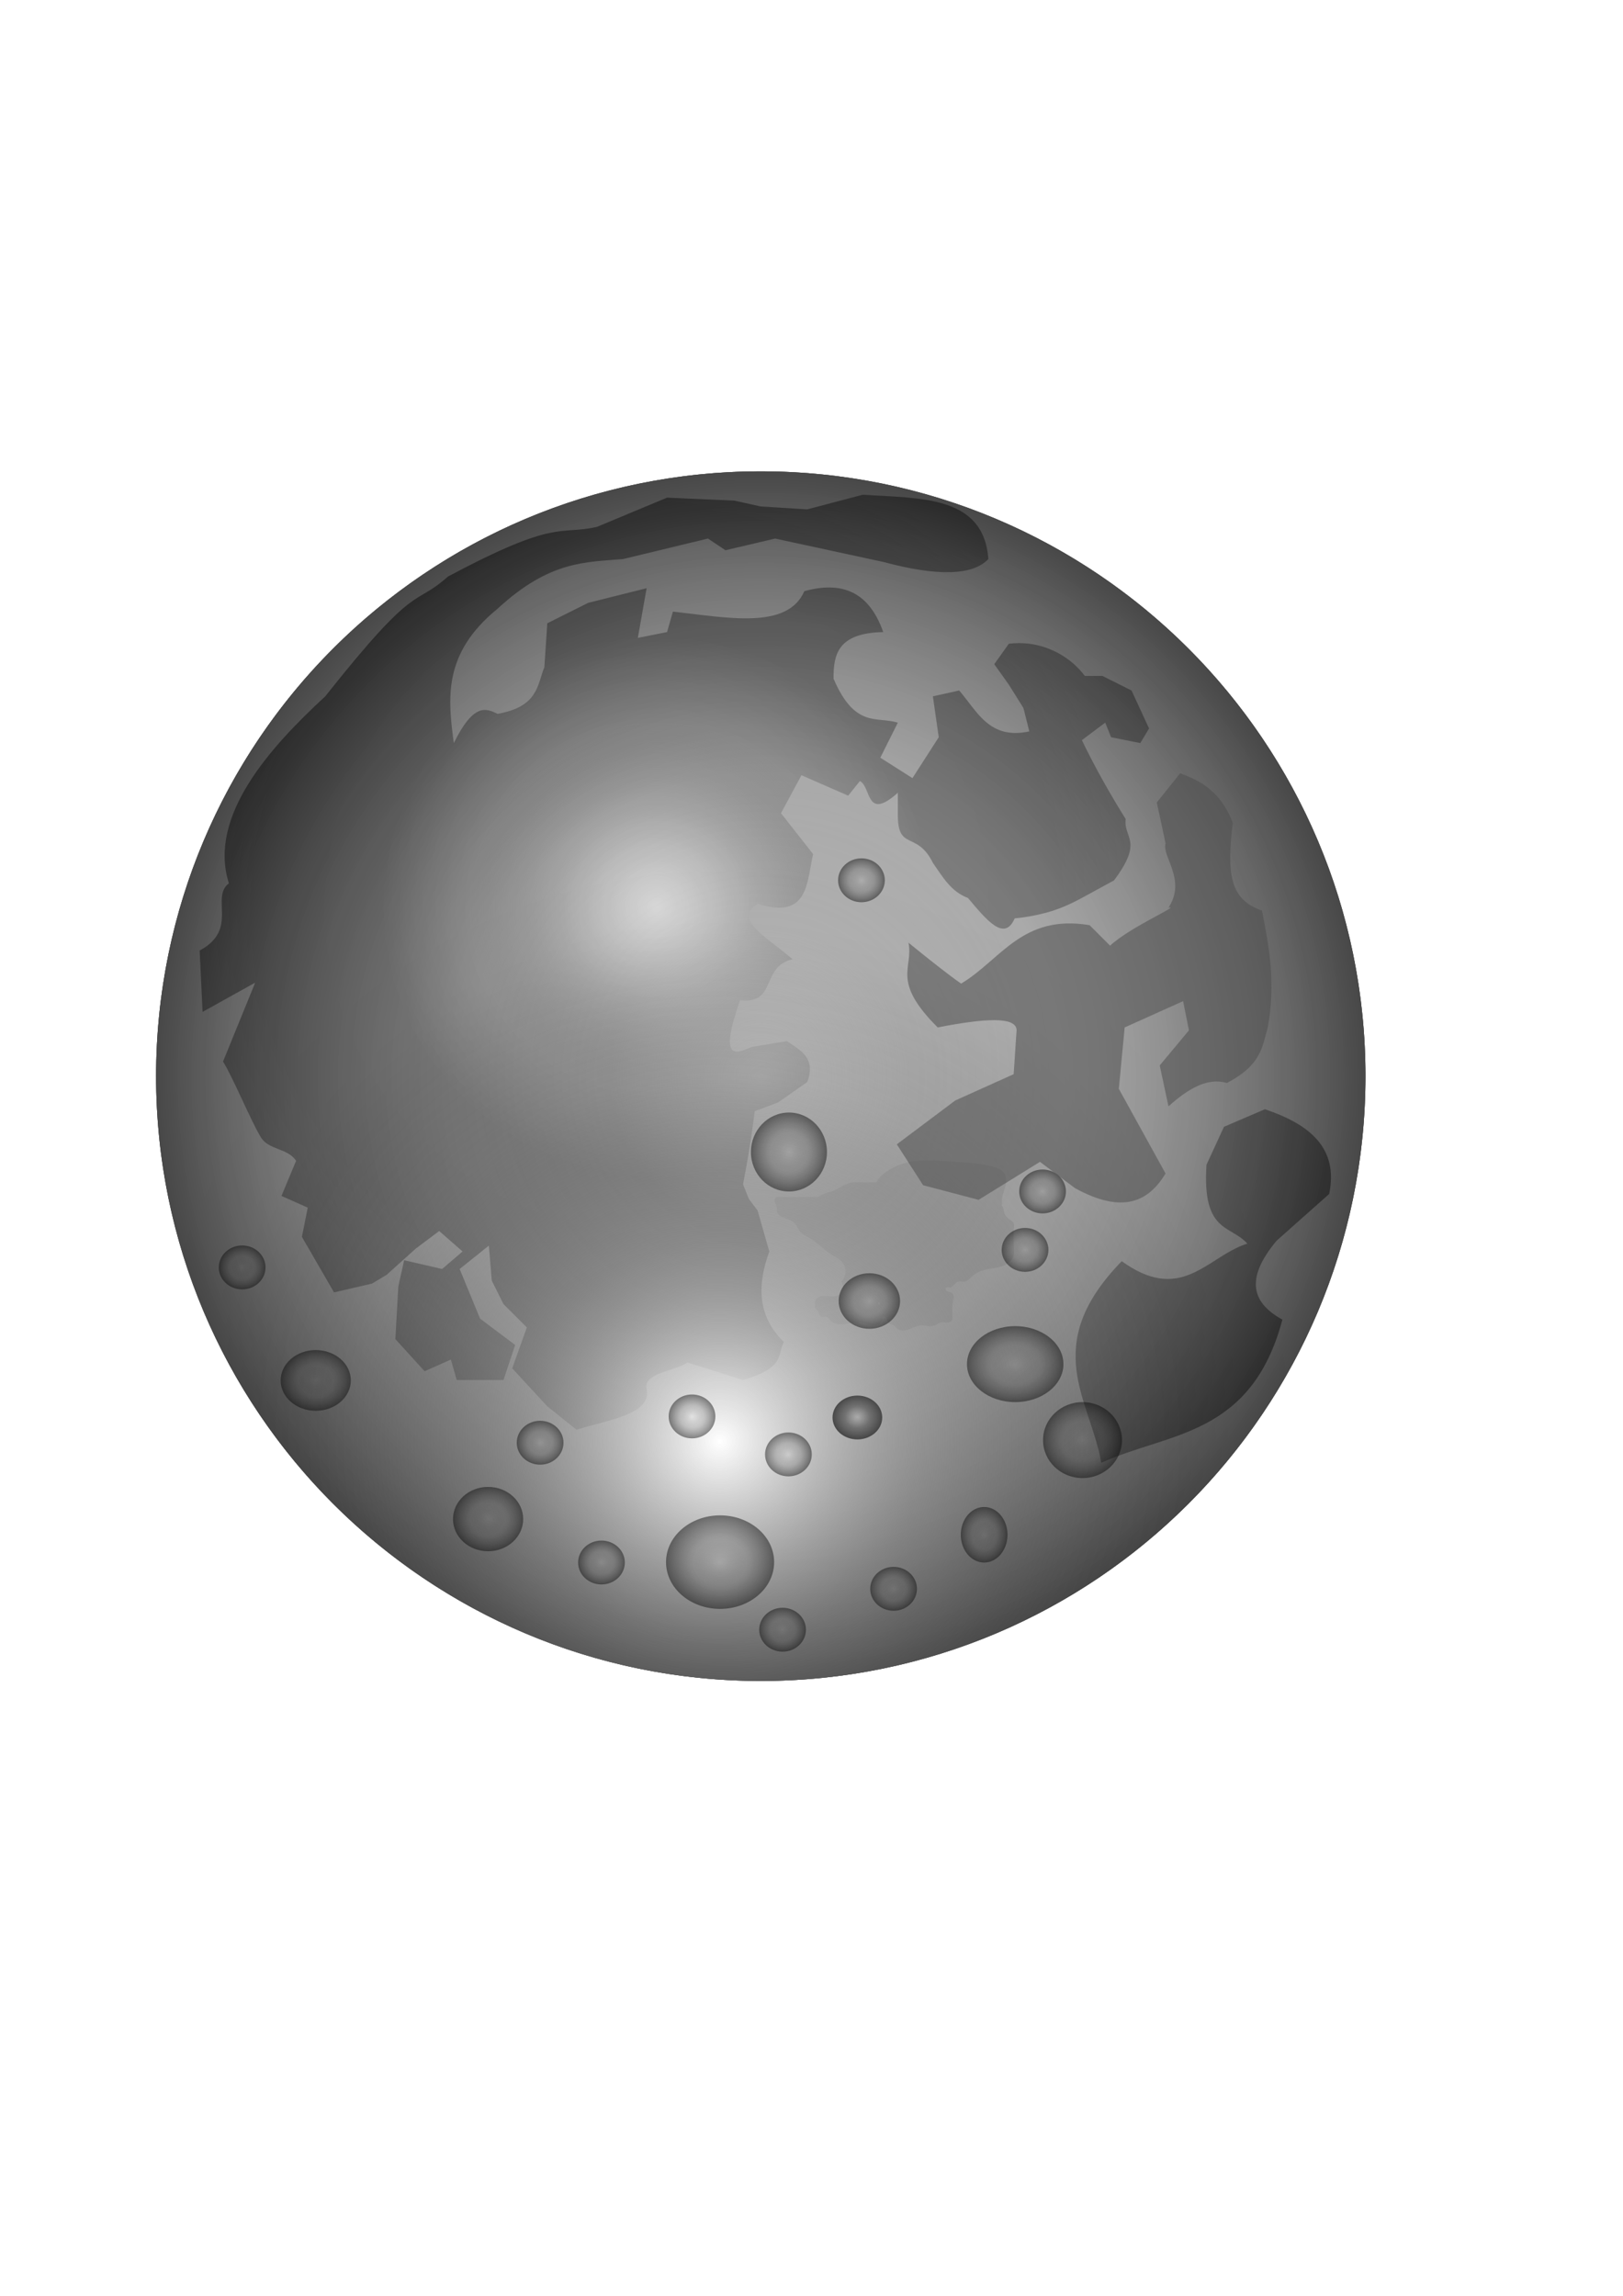
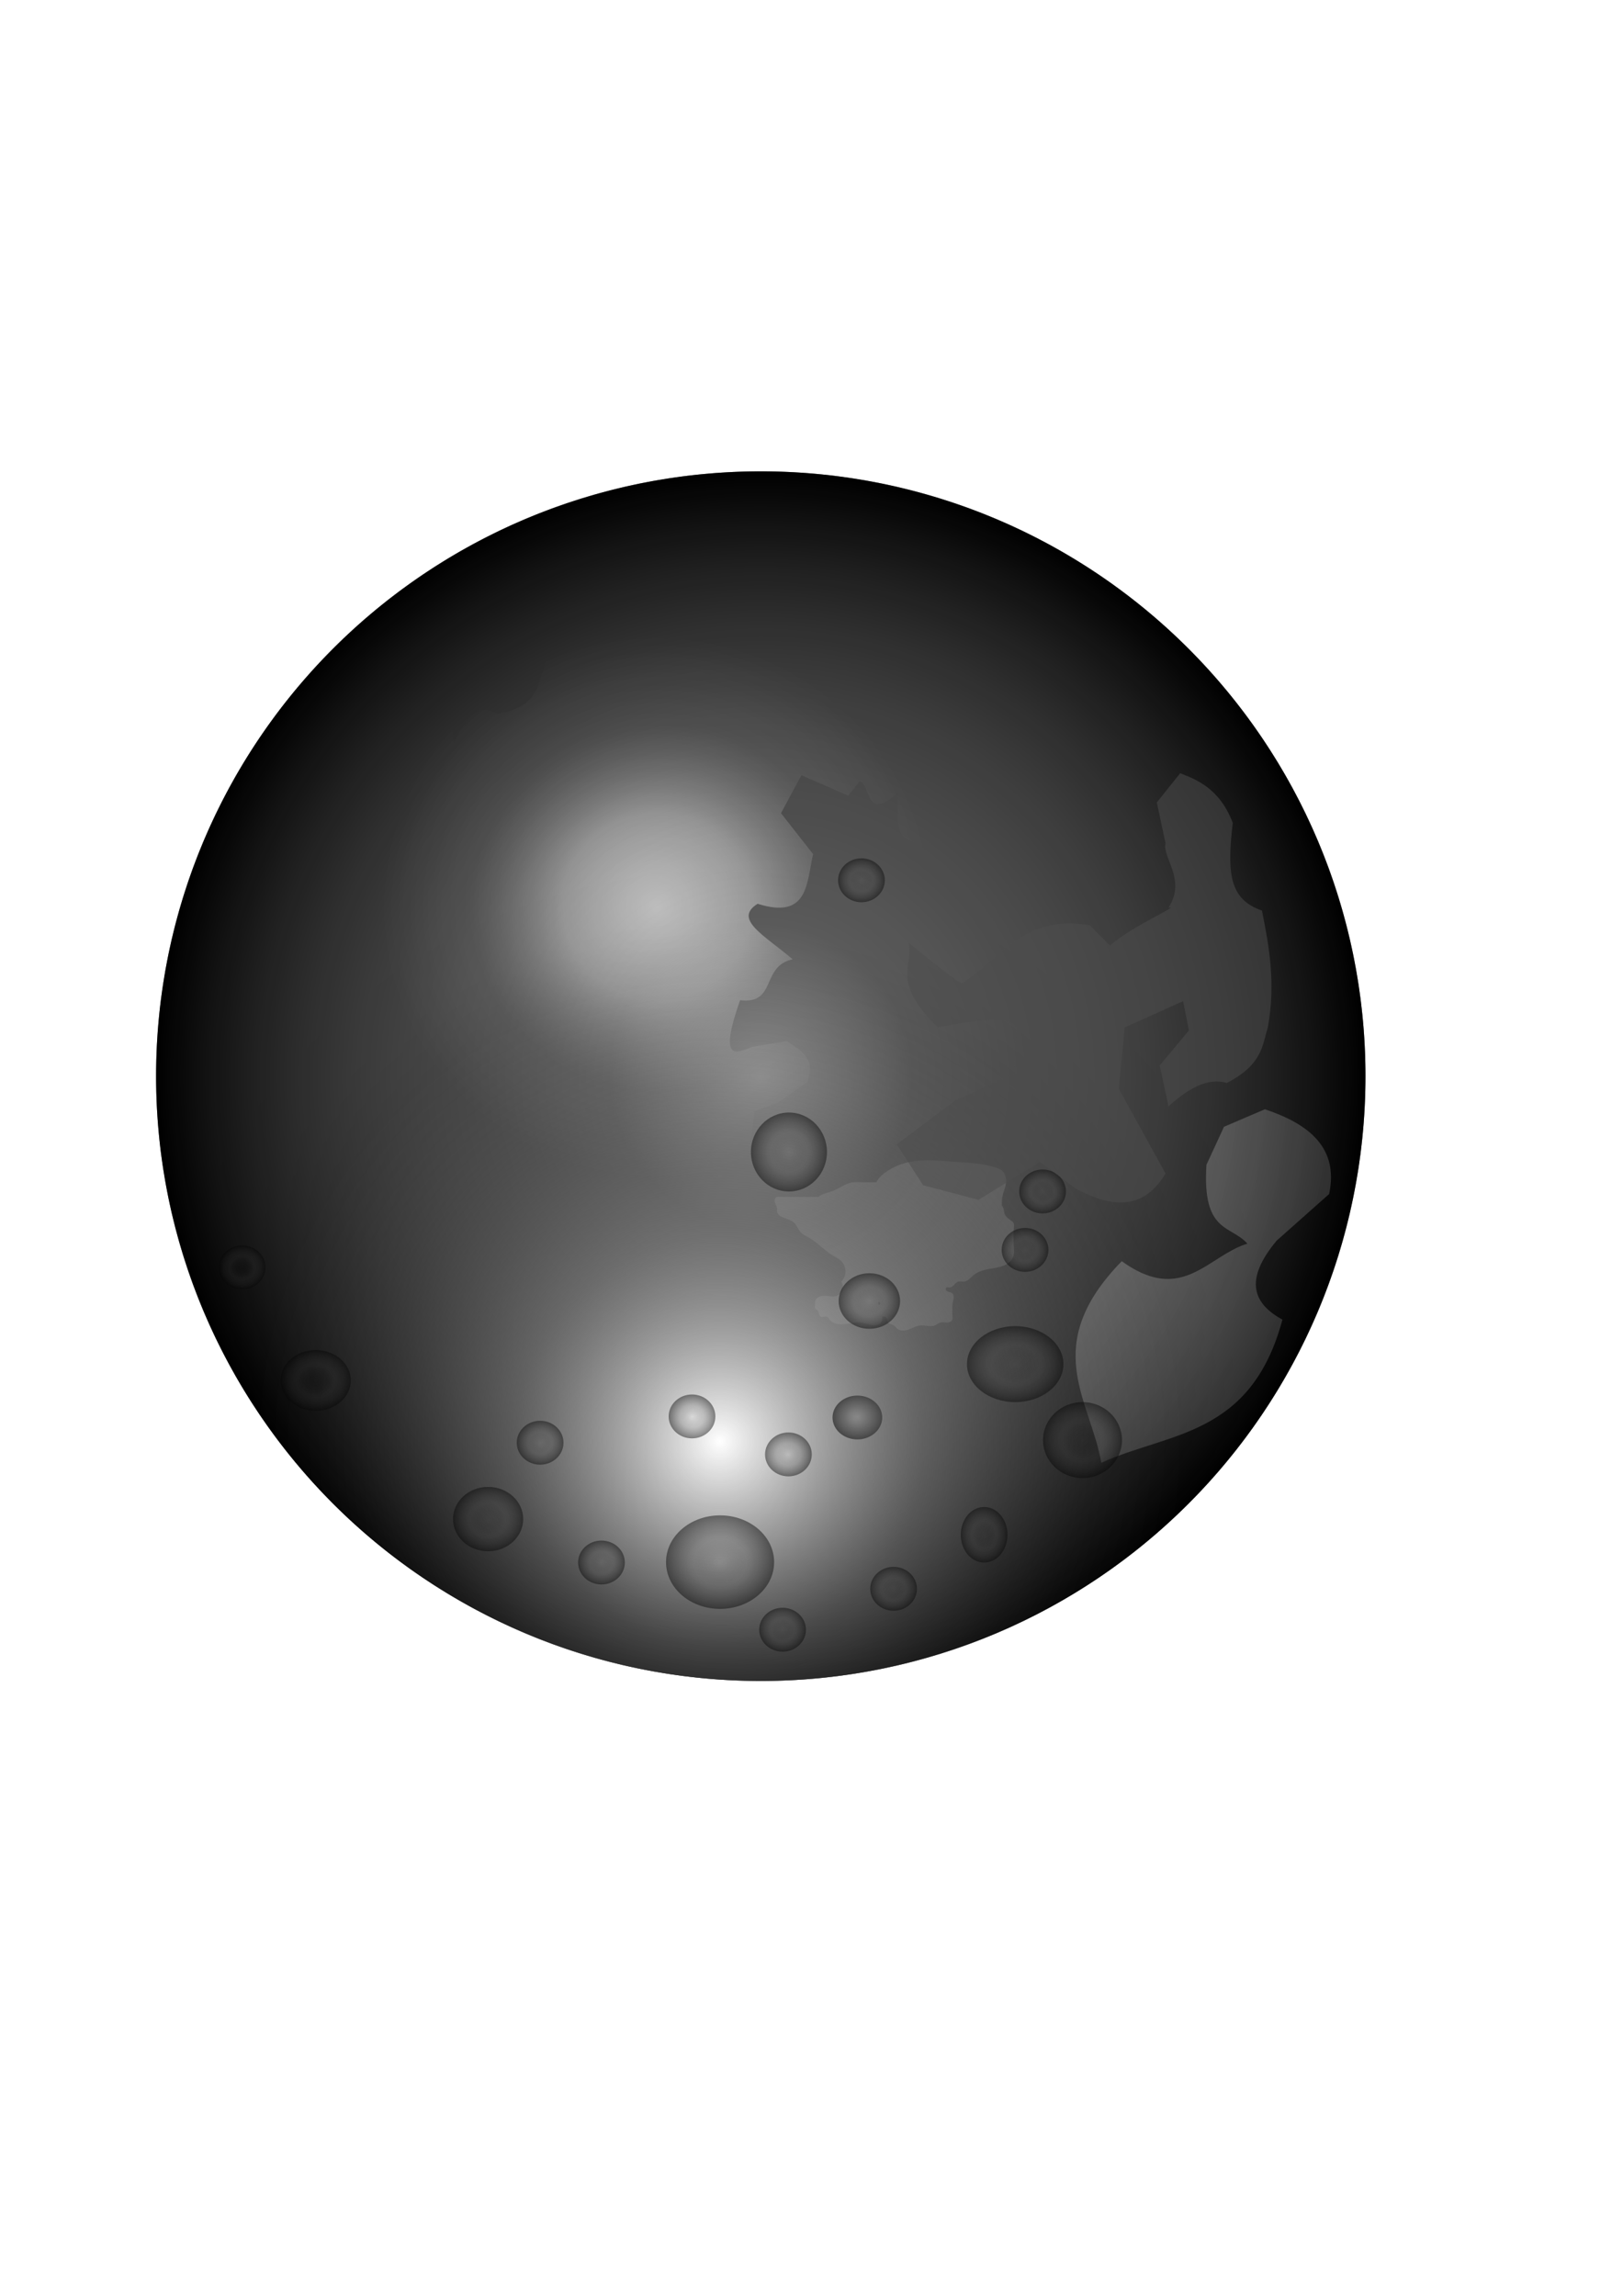
<svg xmlns="http://www.w3.org/2000/svg" xmlns:ns1="http://www.inkscape.org/namespaces/inkscape" xmlns:ns2="http://sodipodi.sourceforge.net/DTD/sodipodi-0.dtd" xmlns:xlink="http://www.w3.org/1999/xlink" width="210mm" height="297mm" id="svg2" version="1.1" ns1:version="0.48.1 " ns2:docname="Moon.svg">
  <defs id="defs4">
    <ns1:path-effect effect="spiro" id="path-effect5824" is_visible="true" />
    <linearGradient id="linearGradient5358">
      <stop style="stop-color:#707070;stop-opacity:0;" offset="0" id="stop5360" />
      <stop id="stop5366" offset="0.5" style="stop-color:#656565;stop-opacity:0.832;" />
      <stop style="stop-color:#474747;stop-opacity:1;" offset="1" id="stop5362" />
    </linearGradient>
    <linearGradient id="linearGradient5346">
      <stop style="stop-color:#050505;stop-opacity:0;" offset="0" id="stop5348" />
      <stop id="stop5354" offset="0.5" style="stop-color:#3c3c3c;stop-opacity:0.204;" />
      <stop style="stop-color:#050505;stop-opacity:0.467;" offset="1" id="stop5350" />
    </linearGradient>
    <linearGradient id="linearGradient5308">
      <stop style="stop-color:#e7e7e7;stop-opacity:0.679;" offset="0" id="stop5310" />
      <stop id="stop5318" offset="0.25" style="stop-color:#eeeeee;stop-opacity:0.409;" />
      <stop id="stop5316" offset="0.5" style="stop-color:#f0f0f0;stop-opacity:0.328;" />
      <stop style="stop-color:#787878;stop-opacity:0.416;" offset="0.75" id="stop5320" />
      <stop style="stop-color:#000000;stop-opacity:0.5;" offset="1" id="stop5312" />
    </linearGradient>
    <linearGradient id="linearGradient5292">
      <stop id="stop5294" offset="0" style="stop-color:#ffffff;stop-opacity:1;" />
      <stop style="stop-color:#848484;stop-opacity:0.474;" offset="0.338" id="stop5296" />
      <stop id="stop5298" offset="0.606" style="stop-color:#323232;stop-opacity:0.197;" />
      <stop style="stop-color:#000000;stop-opacity:0.102;" offset="0.776" id="stop5300" />
      <stop id="stop5302" offset="0.848" style="stop-color:#000000;stop-opacity:0.073;" />
      <stop id="stop5304" offset="1" style="stop-color:#000000;stop-opacity:0.066;" />
    </linearGradient>
    <linearGradient id="linearGradient5262">
      <stop style="stop-color:#ffffff;stop-opacity:0.708;" offset="0" id="stop5264" />
      <stop id="stop5270" offset="0.198" style="stop-color:#939393;stop-opacity:0.788;" />
      <stop style="stop-color:#323232;stop-opacity:0.409;" offset="0.393" id="stop5272" />
      <stop id="stop5280" offset="0.578" style="stop-color:#000000;stop-opacity:0.489;" />
      <stop style="stop-color:#000000;stop-opacity:0.496;" offset="0.848" id="stop5282" />
      <stop style="stop-color:#000000;stop-opacity:0.431;" offset="1" id="stop5266" />
    </linearGradient>
    <ns1:path-effect effect="spiro" id="path-effect3825" is_visible="true" />
    <ns1:path-effect effect="spiro" id="path-effect3820" is_visible="true" />
    <ns1:path-effect effect="spiro" id="path-effect3814" is_visible="true" />
    <ns1:path-effect effect="spiro" id="path-effect3785" is_visible="true" />
    <ns1:path-effect effect="spiro" id="path-effect3768" is_visible="true" />
    <ns1:path-effect effect="spiro" id="path-effect3764" is_visible="true" />
    <ns1:path-effect effect="spiro" id="path-effect2991" is_visible="true" />
    <radialGradient ns1:collect="always" xlink:href="#linearGradient5262" id="radialGradient5278" cx="319.786" cy="442.9" fx="319.786" fy="442.9" r="232.143" gradientTransform="matrix(1,0,0,0.985,1.429,7.238)" gradientUnits="userSpaceOnUse" />
    <radialGradient ns1:collect="always" xlink:href="#linearGradient5292" id="radialGradient5290" cx="435.714" cy="775.219" fx="435.714" fy="775.219" r="295.714" gradientUnits="userSpaceOnUse" />
    <radialGradient ns1:collect="always" xlink:href="#linearGradient5308" id="radialGradient5314" cx="372.047" cy="526.181" fx="372.047" fy="526.181" r="295.714" gradientTransform="translate(-8.7890625e-6,-1.8691406e-5)" gradientUnits="userSpaceOnUse" />
    <radialGradient ns1:collect="always" xlink:href="#linearGradient5346" id="radialGradient5352" cx="352.143" cy="763.791" fx="352.143" fy="763.791" r="26.429" gradientTransform="matrix(1,0,0,0.865,0,103.215)" gradientUnits="userSpaceOnUse" />
    <radialGradient ns1:collect="always" xlink:href="#linearGradient5358" id="radialGradient5364" cx="419.286" cy="693.076" fx="419.286" fy="693.076" r="12.143" gradientTransform="matrix(1,0,0,0.882,0,81.538)" gradientUnits="userSpaceOnUse" />
    <radialGradient ns1:collect="always" xlink:href="#linearGradient5346" id="radialGradient5370" gradientUnits="userSpaceOnUse" gradientTransform="matrix(1,0,0,0.865,0,103.215)" cx="352.143" cy="763.791" fx="352.143" fy="763.791" r="26.429" />
    <radialGradient ns1:collect="always" xlink:href="#linearGradient5346" id="radialGradient5374" gradientUnits="userSpaceOnUse" gradientTransform="matrix(1,0,0,0.865,0,103.215)" cx="352.143" cy="763.791" fx="352.143" fy="763.791" r="26.429" />
    <radialGradient ns1:collect="always" xlink:href="#linearGradient5346" id="radialGradient5378" gradientUnits="userSpaceOnUse" gradientTransform="matrix(1,0,0,0.865,0,103.215)" cx="352.143" cy="763.791" fx="352.143" fy="763.791" r="26.429" />
    <radialGradient ns1:collect="always" xlink:href="#linearGradient5346" id="radialGradient5382" gradientUnits="userSpaceOnUse" gradientTransform="matrix(1,0,0,0.865,0,103.215)" cx="352.143" cy="763.791" fx="352.143" fy="763.791" r="26.429" />
    <radialGradient ns1:collect="always" xlink:href="#linearGradient5346" id="radialGradient5386" gradientUnits="userSpaceOnUse" gradientTransform="matrix(1,0,0,0.865,0,103.215)" cx="352.143" cy="763.791" fx="352.143" fy="763.791" r="26.429" />
    <radialGradient ns1:collect="always" xlink:href="#linearGradient5346" id="radialGradient5390" gradientUnits="userSpaceOnUse" gradientTransform="matrix(1,0,0,0.865,0,103.215)" cx="352.143" cy="763.791" fx="352.143" fy="763.791" r="26.429" />
    <radialGradient ns1:collect="always" xlink:href="#linearGradient5346-6" id="radialGradient5386-4" gradientUnits="userSpaceOnUse" gradientTransform="matrix(1,0,0,0.865,0,103.215)" cx="352.143" cy="763.791" fx="352.143" fy="763.791" r="26.429" />
    <linearGradient id="linearGradient5346-6">
      <stop style="stop-color:#050505;stop-opacity:0;" offset="0" id="stop5348-6" />
      <stop id="stop5354-4" offset="0.5" style="stop-color:#3c3c3c;stop-opacity:0.204;" />
      <stop style="stop-color:#050505;stop-opacity:0.467;" offset="1" id="stop5350-1" />
    </linearGradient>
    <radialGradient r="26.429" fy="763.791" fx="352.143" cy="763.791" cx="352.143" gradientTransform="matrix(1,0,0,0.865,0,103.215)" gradientUnits="userSpaceOnUse" id="radialGradient5426" xlink:href="#linearGradient5346-6" ns1:collect="always" />
    <radialGradient ns1:collect="always" xlink:href="#linearGradient5346-61" id="radialGradient5386-0" gradientUnits="userSpaceOnUse" gradientTransform="matrix(1,0,0,0.865,0,103.215)" cx="352.143" cy="763.791" fx="352.143" fy="763.791" r="26.429" />
    <linearGradient id="linearGradient5346-61">
      <stop style="stop-color:#050505;stop-opacity:0;" offset="0" id="stop5348-1" />
      <stop id="stop5354-7" offset="0.5" style="stop-color:#3c3c3c;stop-opacity:0.204;" />
      <stop style="stop-color:#050505;stop-opacity:0.467;" offset="1" id="stop5350-5" />
    </linearGradient>
    <radialGradient r="26.429" fy="763.791" fx="352.143" cy="763.791" cx="352.143" gradientTransform="matrix(1,0,0,0.865,0,103.215)" gradientUnits="userSpaceOnUse" id="radialGradient5426-6" xlink:href="#linearGradient5346-61" ns1:collect="always" />
    <radialGradient ns1:collect="always" xlink:href="#linearGradient5346-2" id="radialGradient5386-04" gradientUnits="userSpaceOnUse" gradientTransform="matrix(1,0,0,0.865,0,103.215)" cx="352.143" cy="763.791" fx="352.143" fy="763.791" r="26.429" />
    <linearGradient id="linearGradient5346-2">
      <stop style="stop-color:#050505;stop-opacity:0;" offset="0" id="stop5348-8" />
      <stop id="stop5354-3" offset="0.5" style="stop-color:#3c3c3c;stop-opacity:0.204;" />
      <stop style="stop-color:#050505;stop-opacity:0.467;" offset="1" id="stop5350-6" />
    </linearGradient>
    <radialGradient r="26.429" fy="763.791" fx="352.143" cy="763.791" cx="352.143" gradientTransform="matrix(1,0,0,0.865,0,103.215)" gradientUnits="userSpaceOnUse" id="radialGradient5426-2" xlink:href="#linearGradient5346-2" ns1:collect="always" />
    <radialGradient ns1:collect="always" xlink:href="#linearGradient5346-3" id="radialGradient5386-8" gradientUnits="userSpaceOnUse" gradientTransform="matrix(1,0,0,0.865,0,103.215)" cx="352.143" cy="763.791" fx="352.143" fy="763.791" r="26.429" />
    <linearGradient id="linearGradient5346-3">
      <stop style="stop-color:#050505;stop-opacity:0;" offset="0" id="stop5348-0" />
      <stop id="stop5354-1" offset="0.5" style="stop-color:#3c3c3c;stop-opacity:0.204;" />
      <stop style="stop-color:#050505;stop-opacity:0.467;" offset="1" id="stop5350-0" />
    </linearGradient>
    <radialGradient r="26.429" fy="763.791" fx="352.143" cy="763.791" cx="352.143" gradientTransform="matrix(1,0,0,0.865,0,103.215)" gradientUnits="userSpaceOnUse" id="radialGradient5426-3" xlink:href="#linearGradient5346-3" ns1:collect="always" />
    <radialGradient ns1:collect="always" xlink:href="#linearGradient5346-60" id="radialGradient5386-5" gradientUnits="userSpaceOnUse" gradientTransform="matrix(1,0,0,0.865,0,103.215)" cx="352.143" cy="763.791" fx="352.143" fy="763.791" r="26.429" />
    <linearGradient id="linearGradient5346-60">
      <stop style="stop-color:#050505;stop-opacity:0;" offset="0" id="stop5348-7" />
      <stop id="stop5354-18" offset="0.5" style="stop-color:#3c3c3c;stop-opacity:0.204;" />
      <stop style="stop-color:#050505;stop-opacity:0.467;" offset="1" id="stop5350-7" />
    </linearGradient>
    <radialGradient r="26.429" fy="763.791" fx="352.143" cy="763.791" cx="352.143" gradientTransform="matrix(1,0,0,0.865,0,103.215)" gradientUnits="userSpaceOnUse" id="radialGradient5426-0" xlink:href="#linearGradient5346-60" ns1:collect="always" />
    <radialGradient ns1:collect="always" xlink:href="#linearGradient5346-38" id="radialGradient5386-6" gradientUnits="userSpaceOnUse" gradientTransform="matrix(1,0,0,0.865,0,103.215)" cx="352.143" cy="763.791" fx="352.143" fy="763.791" r="26.429" />
    <linearGradient id="linearGradient5346-38">
      <stop style="stop-color:#050505;stop-opacity:0;" offset="0" id="stop5348-10" />
      <stop id="stop5354-73" offset="0.5" style="stop-color:#3c3c3c;stop-opacity:0.204;" />
      <stop style="stop-color:#050505;stop-opacity:0.467;" offset="1" id="stop5350-8" />
    </linearGradient>
    <radialGradient r="26.429" fy="763.791" fx="352.143" cy="763.791" cx="352.143" gradientTransform="matrix(1,0,0,0.865,0,103.215)" gradientUnits="userSpaceOnUse" id="radialGradient5426-8" xlink:href="#linearGradient5346-38" ns1:collect="always" />
    <radialGradient ns1:collect="always" xlink:href="#linearGradient5346-20" id="radialGradient5386-3" gradientUnits="userSpaceOnUse" gradientTransform="matrix(1,0,0,0.865,0,103.215)" cx="352.143" cy="763.791" fx="352.143" fy="763.791" r="26.429" />
    <linearGradient id="linearGradient5346-20">
      <stop style="stop-color:#050505;stop-opacity:0;" offset="0" id="stop5348-3" />
      <stop id="stop5354-730" offset="0.5" style="stop-color:#3c3c3c;stop-opacity:0.204;" />
      <stop style="stop-color:#050505;stop-opacity:0.467;" offset="1" id="stop5350-4" />
    </linearGradient>
    <radialGradient r="26.429" fy="763.791" fx="352.143" cy="763.791" cx="352.143" gradientTransform="matrix(1,0,0,0.865,0,103.215)" gradientUnits="userSpaceOnUse" id="radialGradient5426-39" xlink:href="#linearGradient5346-20" ns1:collect="always" />
    <radialGradient ns1:collect="always" xlink:href="#linearGradient5346-4" id="radialGradient5386-2" gradientUnits="userSpaceOnUse" gradientTransform="matrix(1,0,0,0.865,0,103.215)" cx="352.143" cy="763.791" fx="352.143" fy="763.791" r="26.429" />
    <linearGradient id="linearGradient5346-4">
      <stop style="stop-color:#050505;stop-opacity:0;" offset="0" id="stop5348-2" />
      <stop id="stop5354-40" offset="0.5" style="stop-color:#3c3c3c;stop-opacity:0.204;" />
      <stop style="stop-color:#050505;stop-opacity:0.467;" offset="1" id="stop5350-9" />
    </linearGradient>
    <radialGradient r="26.429" fy="763.791" fx="352.143" cy="763.791" cx="352.143" gradientTransform="matrix(1,0,0,0.865,0,103.215)" gradientUnits="userSpaceOnUse" id="radialGradient5426-88" xlink:href="#linearGradient5346-4" ns1:collect="always" />
    <radialGradient r="26.429" fy="763.791" fx="352.143" cy="763.791" cx="352.143" gradientTransform="matrix(1,0,0,0.865,0,103.215)" gradientUnits="userSpaceOnUse" id="radialGradient5426-88-8" xlink:href="#linearGradient5346-4-9" ns1:collect="always" />
    <linearGradient id="linearGradient5346-4-9">
      <stop style="stop-color:#050505;stop-opacity:0;" offset="0" id="stop5348-2-5" />
      <stop id="stop5354-40-4" offset="0.5" style="stop-color:#3c3c3c;stop-opacity:0.204;" />
      <stop style="stop-color:#050505;stop-opacity:0.467;" offset="1" id="stop5350-9-4" />
    </linearGradient>
    <radialGradient r="26.429" fy="763.791" fx="352.143" cy="763.791" cx="352.143" gradientTransform="matrix(1,0,0,0.865,0,103.215)" gradientUnits="userSpaceOnUse" id="radialGradient5614" xlink:href="#linearGradient5346-4-9" ns1:collect="always" />
    <radialGradient r="26.429" fy="763.791" fx="352.143" cy="763.791" cx="352.143" gradientTransform="matrix(1,0,0,0.865,0,103.215)" gradientUnits="userSpaceOnUse" id="radialGradient5614-3" xlink:href="#linearGradient5346-4-9-8" ns1:collect="always" />
    <linearGradient id="linearGradient5346-4-9-8">
      <stop style="stop-color:#050505;stop-opacity:0;" offset="0" id="stop5348-2-5-5" />
      <stop id="stop5354-40-4-1" offset="0.5" style="stop-color:#3c3c3c;stop-opacity:0.204;" />
      <stop style="stop-color:#050505;stop-opacity:0.467;" offset="1" id="stop5350-9-4-5" />
    </linearGradient>
    <radialGradient r="26.429" fy="763.791" fx="352.143" cy="763.791" cx="352.143" gradientTransform="matrix(1,0,0,0.865,0,103.215)" gradientUnits="userSpaceOnUse" id="radialGradient5651" xlink:href="#linearGradient5346-4-9-8" ns1:collect="always" />
    <radialGradient r="26.429" fy="763.791" fx="352.143" cy="763.791" cx="352.143" gradientTransform="matrix(1,0,0,0.865,0,103.215)" gradientUnits="userSpaceOnUse" id="radialGradient5614-2" xlink:href="#linearGradient5346-4-9-6" ns1:collect="always" />
    <linearGradient id="linearGradient5346-4-9-6">
      <stop style="stop-color:#050505;stop-opacity:0;" offset="0" id="stop5348-2-5-7" />
      <stop id="stop5354-40-4-9" offset="0.5" style="stop-color:#3c3c3c;stop-opacity:0.204;" />
      <stop style="stop-color:#050505;stop-opacity:0.467;" offset="1" id="stop5350-9-4-4" />
    </linearGradient>
    <radialGradient r="26.429" fy="763.791" fx="352.143" cy="763.791" cx="352.143" gradientTransform="matrix(1,0,0,0.865,0,103.215)" gradientUnits="userSpaceOnUse" id="radialGradient5651-7" xlink:href="#linearGradient5346-4-9-6" ns1:collect="always" />
    <radialGradient r="26.429" fy="763.791" fx="352.143" cy="763.791" cx="352.143" gradientTransform="matrix(1,0,0,0.865,0,103.215)" gradientUnits="userSpaceOnUse" id="radialGradient5614-21" xlink:href="#linearGradient5346-4-9-0" ns1:collect="always" />
    <linearGradient id="linearGradient5346-4-9-0">
      <stop style="stop-color:#050505;stop-opacity:0;" offset="0" id="stop5348-2-5-6" />
      <stop id="stop5354-40-4-8" offset="0.5" style="stop-color:#3c3c3c;stop-opacity:0.204;" />
      <stop style="stop-color:#050505;stop-opacity:0.467;" offset="1" id="stop5350-9-4-6" />
    </linearGradient>
    <radialGradient r="26.429" fy="763.791" fx="352.143" cy="763.791" cx="352.143" gradientTransform="matrix(1,0,0,0.865,0,103.215)" gradientUnits="userSpaceOnUse" id="radialGradient5651-3" xlink:href="#linearGradient5346-4-9-0" ns1:collect="always" />
    <filter ns1:collect="always" id="filter5718">
      <feGaussianBlur ns1:collect="always" stdDeviation="1.965" id="feGaussianBlur5720" />
    </filter>
    <filter ns1:collect="always" id="filter5722">
      <feGaussianBlur ns1:collect="always" stdDeviation="1.489" id="feGaussianBlur5724" />
    </filter>
    <filter ns1:collect="always" id="filter5730">
      <feGaussianBlur ns1:collect="always" stdDeviation="1.238" id="feGaussianBlur5732" />
    </filter>
    <filter ns1:collect="always" id="filter5734">
      <feGaussianBlur ns1:collect="always" stdDeviation="1.477" id="feGaussianBlur5736" />
    </filter>
    <filter ns1:collect="always" id="filter5738">
      <feGaussianBlur ns1:collect="always" stdDeviation="1.475" id="feGaussianBlur5740" />
    </filter>
    <filter ns1:collect="always" id="filter5750">
      <feGaussianBlur ns1:collect="always" stdDeviation="1.479" id="feGaussianBlur5752" />
    </filter>
    <filter ns1:collect="always" id="filter5754">
      <feGaussianBlur ns1:collect="always" stdDeviation="1.476" id="feGaussianBlur5756" />
    </filter>
    <filter ns1:collect="always" id="filter5762">
      <feGaussianBlur ns1:collect="always" stdDeviation="1.479" id="feGaussianBlur5764" />
    </filter>
    <filter ns1:collect="always" id="filter5766">
      <feGaussianBlur ns1:collect="always" stdDeviation="1.721" id="feGaussianBlur5768" />
    </filter>
    <filter ns1:collect="always" id="filter5770" x="-0.089" width="1.179" y="-0.103" height="1.207">
      <feGaussianBlur ns1:collect="always" stdDeviation="1.967" id="feGaussianBlur5772" />
    </filter>
    <filter ns1:collect="always" id="filter5774" x="-0.089" width="1.179" y="-0.103" height="1.206">
      <feGaussianBlur ns1:collect="always" stdDeviation="1.967" id="feGaussianBlur5776" />
    </filter>
    <filter ns1:collect="always" id="filter5782" x="-0.09" width="1.179" y="-0.104" height="1.207">
      <feGaussianBlur ns1:collect="always" stdDeviation="1.974" id="feGaussianBlur5784" />
    </filter>
    <filter ns1:collect="always" id="filter5786" x="-0.09" width="1.181" y="-0.102" height="1.205">
      <feGaussianBlur ns1:collect="always" stdDeviation="0.914" id="feGaussianBlur5788" />
    </filter>
    <filter ns1:collect="always" id="filter5790" x="-0.089" width="1.179" y="-0.103" height="1.207">
      <feGaussianBlur ns1:collect="always" stdDeviation="1.967" id="feGaussianBlur5792" />
    </filter>
    <filter ns1:collect="always" id="filter5794" x="-0.089" width="1.179" y="-0.103" height="1.207">
      <feGaussianBlur ns1:collect="always" stdDeviation="1.967" id="feGaussianBlur5796" />
    </filter>
    <filter ns1:collect="always" id="filter5798" x="-0.089" width="1.179" y="-0.103" height="1.207">
      <feGaussianBlur ns1:collect="always" stdDeviation="1.967" id="feGaussianBlur5800" />
    </filter>
    <filter ns1:collect="always" id="filter5810" x="-0.089" width="1.179" y="-0.103" height="1.207">
      <feGaussianBlur ns1:collect="always" stdDeviation="1.967" id="feGaussianBlur5812" />
    </filter>
    <filter ns1:collect="always" id="filter5814" x="-0.089" width="1.179" y="-0.103" height="1.207">
      <feGaussianBlur ns1:collect="always" stdDeviation="1.967" id="feGaussianBlur5816" />
    </filter>
    <filter ns1:collect="always" id="filter5818">
      <feGaussianBlur ns1:collect="always" stdDeviation="2.304" id="feGaussianBlur5820" />
    </filter>
    <filter ns1:collect="always" id="filter5862">
      <feGaussianBlur ns1:collect="always" stdDeviation="2.504" id="feGaussianBlur5864" />
    </filter>
    <radialGradient ns1:collect="always" xlink:href="#linearGradient5262" id="radialGradient4012" gradientUnits="userSpaceOnUse" gradientTransform="matrix(1,0,0,0.985,1.429,7.238)" cx="319.786" cy="442.9" fx="319.786" fy="442.9" r="232.143" />
    <radialGradient ns1:collect="always" xlink:href="#linearGradient5308" id="radialGradient4014" gradientUnits="userSpaceOnUse" gradientTransform="translate(-8.7890625e-6,-1.8691406e-5)" cx="372.047" cy="526.181" fx="372.047" fy="526.181" r="295.714" />
    <radialGradient ns1:collect="always" xlink:href="#linearGradient5292" id="radialGradient4016" gradientUnits="userSpaceOnUse" cx="435.714" cy="775.219" fx="435.714" fy="775.219" r="295.714" />
    <radialGradient ns1:collect="always" xlink:href="#linearGradient5346" id="radialGradient4018" gradientUnits="userSpaceOnUse" gradientTransform="matrix(1,0,0,0.865,0,103.215)" cx="352.143" cy="763.791" fx="352.143" fy="763.791" r="26.429" />
    <radialGradient ns1:collect="always" xlink:href="#linearGradient5358" id="radialGradient4020" gradientUnits="userSpaceOnUse" gradientTransform="matrix(1,0,0,0.882,0,81.538)" cx="419.286" cy="693.076" fx="419.286" fy="693.076" r="12.143" />
    <radialGradient ns1:collect="always" xlink:href="#linearGradient5346" id="radialGradient4022" gradientUnits="userSpaceOnUse" gradientTransform="matrix(1,0,0,0.865,0,103.215)" cx="352.143" cy="763.791" fx="352.143" fy="763.791" r="26.429" />
    <radialGradient ns1:collect="always" xlink:href="#linearGradient5346" id="radialGradient4024" gradientUnits="userSpaceOnUse" gradientTransform="matrix(1,0,0,0.865,0,103.215)" cx="352.143" cy="763.791" fx="352.143" fy="763.791" r="26.429" />
    <radialGradient ns1:collect="always" xlink:href="#linearGradient5346" id="radialGradient4026" gradientUnits="userSpaceOnUse" gradientTransform="matrix(1,0,0,0.865,0,103.215)" cx="352.143" cy="763.791" fx="352.143" fy="763.791" r="26.429" />
    <radialGradient ns1:collect="always" xlink:href="#linearGradient5346" id="radialGradient4028" gradientUnits="userSpaceOnUse" gradientTransform="matrix(1,0,0,0.865,0,103.215)" cx="352.143" cy="763.791" fx="352.143" fy="763.791" r="26.429" />
    <radialGradient ns1:collect="always" xlink:href="#linearGradient5346" id="radialGradient4030" gradientUnits="userSpaceOnUse" gradientTransform="matrix(1,0,0,0.865,0,103.215)" cx="352.143" cy="763.791" fx="352.143" fy="763.791" r="26.429" />
    <radialGradient ns1:collect="always" xlink:href="#linearGradient5346" id="radialGradient4032" gradientUnits="userSpaceOnUse" gradientTransform="matrix(1,0,0,0.865,0,103.215)" cx="352.143" cy="763.791" fx="352.143" fy="763.791" r="26.429" />
    <radialGradient ns1:collect="always" xlink:href="#linearGradient5346-6" id="radialGradient4034" gradientUnits="userSpaceOnUse" gradientTransform="matrix(1,0,0,0.865,0,103.215)" cx="352.143" cy="763.791" fx="352.143" fy="763.791" r="26.429" />
    <radialGradient ns1:collect="always" xlink:href="#linearGradient5346-61" id="radialGradient4036" gradientUnits="userSpaceOnUse" gradientTransform="matrix(1,0,0,0.865,0,103.215)" cx="352.143" cy="763.791" fx="352.143" fy="763.791" r="26.429" />
    <radialGradient ns1:collect="always" xlink:href="#linearGradient5346-2" id="radialGradient4038" gradientUnits="userSpaceOnUse" gradientTransform="matrix(1,0,0,0.865,0,103.215)" cx="352.143" cy="763.791" fx="352.143" fy="763.791" r="26.429" />
    <radialGradient ns1:collect="always" xlink:href="#linearGradient5346-3" id="radialGradient4040" gradientUnits="userSpaceOnUse" gradientTransform="matrix(1,0,0,0.865,0,103.215)" cx="352.143" cy="763.791" fx="352.143" fy="763.791" r="26.429" />
    <radialGradient ns1:collect="always" xlink:href="#linearGradient5346-60" id="radialGradient4042" gradientUnits="userSpaceOnUse" gradientTransform="matrix(1,0,0,0.865,0,103.215)" cx="352.143" cy="763.791" fx="352.143" fy="763.791" r="26.429" />
    <radialGradient ns1:collect="always" xlink:href="#linearGradient5346-38" id="radialGradient4044" gradientUnits="userSpaceOnUse" gradientTransform="matrix(1,0,0,0.865,0,103.215)" cx="352.143" cy="763.791" fx="352.143" fy="763.791" r="26.429" />
    <radialGradient ns1:collect="always" xlink:href="#linearGradient5346-20" id="radialGradient4046" gradientUnits="userSpaceOnUse" gradientTransform="matrix(1,0,0,0.865,0,103.215)" cx="352.143" cy="763.791" fx="352.143" fy="763.791" r="26.429" />
    <radialGradient ns1:collect="always" xlink:href="#linearGradient5346-4-9" id="radialGradient4048" gradientUnits="userSpaceOnUse" gradientTransform="matrix(1,0,0,0.865,0,103.215)" cx="352.143" cy="763.791" fx="352.143" fy="763.791" r="26.429" />
    <radialGradient ns1:collect="always" xlink:href="#linearGradient5346-4-9-8" id="radialGradient4050" gradientUnits="userSpaceOnUse" gradientTransform="matrix(1,0,0,0.865,0,103.215)" cx="352.143" cy="763.791" fx="352.143" fy="763.791" r="26.429" />
    <radialGradient ns1:collect="always" xlink:href="#linearGradient5346-4-9-6" id="radialGradient4052" gradientUnits="userSpaceOnUse" gradientTransform="matrix(1,0,0,0.865,0,103.215)" cx="352.143" cy="763.791" fx="352.143" fy="763.791" r="26.429" />
    <radialGradient ns1:collect="always" xlink:href="#linearGradient5346-4-9-0" id="radialGradient4054" gradientUnits="userSpaceOnUse" gradientTransform="matrix(1,0,0,0.865,0,103.215)" cx="352.143" cy="763.791" fx="352.143" fy="763.791" r="26.429" />
    <filter ns1:collect="always" id="filter4060">
      <feGaussianBlur ns1:collect="always" stdDeviation="8.871" id="feGaussianBlur4062" />
    </filter>
  </defs>
  <ns2:namedview id="base" pagecolor="#ffffff" bordercolor="#666666" borderopacity="1.0" ns1:pageopacity="0.0" ns1:pageshadow="2" ns1:zoom="0.80665053" ns1:cx="233.86856" ns1:cy="509.03824" ns1:document-units="px" ns1:current-layer="layer1" showgrid="false" ns1:window-width="1366" ns1:window-height="706" ns1:window-x="-8" ns1:window-y="-8" ns1:window-maximized="1" />
  <g ns1:label="Capa 1" ns1:groupmode="layer" id="layer1">
    <path ns2:type="arc" style="fill:#000000;fill-opacity:1;fill-rule:evenodd;stroke:none;filter:url(#filter4060)" id="path3168" ns2:cx="455.71429" ns2:cy="596.64789" ns2:rx="295.71429" ns2:ry="295.71429" d="m 751.429,596.648 a 295.714,295.714 0 1 1 -591.429,0 295.714,295.714 0 1 1 591.429,0 z" transform="translate(-83.667,-70.467)" />
    <g id="g3940" transform="translate(7.1093751e-7,1.3085937e-6)">
-       <path ns1:connector-curvature="0" id="path2987" d="m 667.762,526.181 c 0,163.318 -132.396,295.714 -295.714,295.714 -163.318,0 -295.714,-132.396 -295.714,-295.714 0,-163.319 132.396,-295.714 295.714,-295.714 163.319,0 295.714,132.396 295.714,295.714 z" style="fill:#999999;fill-rule:evenodd;stroke:none" />
      <path ns1:connector-curvature="0" ns1:original-d="m 411.42857,626.6479 c -2.28665,-2.69997 1.71499,-7.14169 0,-10 -0.88335,-1.47226 -2.88859,-1.8592 -4.28571,-2.85715 -3.87492,-2.7678 -7.55365,-5.80362 -11.42857,-8.57142 -1.39713,-0.99795 -3.07167,-1.6431 -4.28572,-2.85715 -1.21405,-1.21405 -1.53816,-3.18656 -2.85714,-4.28571 -1.636,-1.36333 -3.94236,-1.67586 -5.71429,-2.85714 -1.12066,-0.74711 -2.11003,-1.73648 -2.85714,-2.85715 -0.26414,-0.39621 0,-0.95238 0,-1.42857 0,-1.26574 -0.44327,-4.82775 0,-5.71428 0.21296,-0.42592 0.95238,0 1.42857,0 2.85714,0 5.71429,0 8.57143,0 4.28571,0 8.57143,0 12.85714,0 0.43421,0 7.83801,-0.36672 8.57143,0 0.60234,0.30116 0.95238,0.95238 1.42857,1.42857 0.95238,0.95238 2.11004,1.73648 2.85715,2.85714 0.41745,0.62618 0,5.40337 0,5.71429 0,1.26573 0.44326,4.82775 0,5.71428 -0.21296,0.42592 -0.97682,-0.15058 -1.42858,0 -0.95238,0.47619 -1.90476,0.95238 -2.85714,1.42857 -0.47619,0 -0.97682,-0.15058 -1.42857,0 -1.01015,0.33672 -1.84699,1.09186 -2.85714,1.42857 -0.42425,0.14142 -6.84965,0.14661 -7.14286,0 -0.60234,-0.30117 -1.21561,-0.78969 -1.42857,-1.42857 -0.48317,-1.44949 0,-5.3901 0,-7.14285 0,-1.42858 0,-2.85715 0,-4.28572 0,-0.95238 -0.49,-2.04048 0,-2.85714 2.97241,-4.95403 4.14161,-3.94236 8.57143,-5.71429 3.36717,-1.34687 6.50122,-3.3315 10,-4.28571 1.83764,-0.50118 3.80952,0 5.71428,0 4.76191,0 9.52381,0 14.28572,0 1.9364,0 7.01204,-0.26163 7.14285,0 0.42801,0.85602 0,5.79183 0,7.14286 0,1.9364 0.26164,7.01204 0,7.14285 -2.85714,1.42857 -2.14285,-0.71428 -4.28571,0 -1.01015,0.33672 -1.84699,1.09186 -2.85714,1.42857 -0.37353,0.12451 -4.04325,0.24247 -4.28572,0 -0.33671,-0.33671 0.33672,-1.09185 0,-1.42857 -0.75292,-0.75292 -2.2665,-0.54261 -2.85714,-1.42857 -0.52829,-0.79243 0.23099,-1.9332 0,-2.85714 -0.25825,-1.033 -1.17032,-1.82414 -1.42857,-2.85714 -0.11884,-0.47537 -0.22405,-6.69477 0,-7.14286 2.29852,-4.59705 2.03422,-3.87425 5.71428,-5.71429 1.90477,-0.95238 3.67451,-2.24521 5.71429,-2.85714 8.65847,-2.59754 18.25268,-1.42857 27.14286,-1.42857 7.29289,0 13.40373,-0.44099 20,2.85714 0.95238,0.47619 2.10422,0.67565 2.85714,1.42857 2.2192,2.21921 1.42857,5.82146 1.42857,8.57143 0,5.58064 0.42592,0.15082 -1.42857,5.71429 -0.15058,0.45175 0.15058,0.97681 0,1.42857 -0.8443,2.53289 -5.0095,7.14919 -7.14286,8.57143 -0.62009,0.41339 -6.20608,0 -7.14285,0 -0.95238,0 -1.90477,0 -2.85715,0 -0.95238,0 -2.0053,0.42591 -2.85714,0 -0.42592,-0.21296 0,-0.95238 0,-1.42857 0,-0.4762 0,-0.95239 0,-1.42858 0,-0.95238 0,-1.90476 0,-2.85714 0,-0.47619 -0.21296,-1.00265 0,-1.42857 1.68668,-3.37336 7.05652,-2.85714 10,-2.85714 0.95238,0 1.92326,-0.18678 2.85714,0 1.47661,0.29532 2.88757,0.86931 4.28572,1.42857 0.98863,0.39545 2.21826,0.57673 2.85714,1.42857 0.90351,1.20468 0.65382,2.99446 1.42857,4.28571 0.69296,1.15494 1.90476,1.90477 2.85714,2.85715 0.4762,0.47619 1.26524,0.77524 1.42858,1.42857 0.34648,1.38592 0,2.85714 0,4.28571 0,1.42857 0,2.85715 0,4.28572 0,0.64078 0.37183,6.64708 0,7.14285 -2.14278,2.85704 -11.72525,6.00487 -14.28572,7.14286 -1.94604,0.86491 -3.86528,1.80057 -5.71428,2.85714 -1.49072,0.85184 -2.69159,2.2195 -4.28572,2.85715 -0.88426,0.3537 -1.9332,-0.23099 -2.85714,0 -6.89849,1.72462 0.0708,0.67888 -4.28572,2.85714 -0.42591,0.21296 -1.42857,-0.47619 -1.42857,0 0,1.34687 2.25481,1.65247 2.85715,2.85714 0.45955,0.91911 0,5.96581 0,7.14286 0,0.95238 0,1.90476 0,2.85714 0,0.95238 0.52828,2.06472 0,2.85715 -0.59065,0.88596 -1.82414,1.17032 -2.85715,1.42857 -0.92394,0.23098 -1.93319,-0.23099 -2.85714,0 -1.033,0.25825 -1.81303,1.21974 -2.85714,1.42857 -1.7253,0.34506 -5.22953,-0.38267 -7.14286,0 -1.4766,0.29532 -2.80911,1.13325 -4.28571,1.42857 -0.59414,0.11883 -6.62179,0.26054 -7.14286,0 -0.60234,-0.30117 -0.86824,-1.05502 -1.42857,-1.42857 -0.88597,-0.59064 -2.10422,-0.67565 -2.85715,-1.42857 -0.75292,-0.75293 -0.67564,-2.10422 -1.42857,-2.85715 -0.33671,-0.33671 -1.09185,0.33672 -1.42857,0 C 429.57408,641.93626 430,640.3397 430,638.07647 c 0,-0.47619 -0.47619,-1.42857 0,-1.42857 0.47619,0 -0.21296,1.00265 0,1.42857 0.30117,0.60234 1.1274,0.82623 1.42857,1.42857 0.42155,0.84309 0,3.32553 0,4.28571 0,0.47619 0.33672,1.09186 0,1.42858 -2.36938,2.36938 -7.13195,1.42857 -10,1.42857 -5.33252,0 -10.61828,0.60983 -15.71428,-1.42857 -0.62527,-0.25011 -0.7897,-1.21562 -1.42858,-1.42858 -0.9035,-0.30117 -1.95363,0.30117 -2.85714,0 -2.84278,-0.94759 -0.66667,-1.33333 -1.42857,-2.85714 -0.30117,-0.60234 -1.1274,-0.82623 -1.42857,-1.42857 -0.21296,-0.42592 0,-0.95238 0,-1.42857 0,-0.47619 -0.33672,-1.09186 0,-1.42857 0.98525,-0.98526 6.399,-2.67118 7.14286,-2.85715 0.92394,-0.23098 2.36714,0.81666 2.85714,0 1.31935,-2.19892 1.90476,-4.7619 2.85714,-7.14285 z" ns1:path-effect="#path-effect5824" id="path5822" d="m 411.429,626.648 c 1.299,-1.315 2.053,-3.152 2.053,-5 0,-1.848 -0.754,-3.685 -2.053,-5 -1.21,-1.225 -2.812,-1.965 -4.286,-2.857 -4.079,-2.469 -7.294,-6.198 -11.429,-8.571 -1.497,-0.859 -3.142,-1.564 -4.286,-2.857 -1.14,-1.29 -1.665,-3.044 -2.857,-4.286 -0.744,-0.775 -1.708,-1.305 -2.699,-1.72 -0.991,-0.415 -2.023,-0.727 -3.015,-1.138 -0.653,-0.27 -1.297,-0.589 -1.828,-1.056 -0.531,-0.467 -0.943,-1.099 -1.029,-1.801 -0.058,-0.473 0.032,-0.953 0,-1.429 -0.035,-0.537 -0.224,-1.052 -0.438,-1.545 -0.214,-0.494 -0.456,-0.978 -0.608,-1.494 -0.152,-0.516 -0.209,-1.077 -0.049,-1.59 0.08,-0.257 0.215,-0.498 0.402,-0.691 0.188,-0.193 0.429,-0.336 0.692,-0.393 0.233,-0.051 0.475,-0.036 0.713,-0.022 0.238,0.014 0.477,0.022 0.715,0.022 2.857,0 5.714,0 8.571,0 4.286,0 8.571,0 12.857,0 1.453,0 2.901,-0.144 4.336,-0.375 0.717,-0.115 1.44,-0.226 2.167,-0.209 0.726,0.017 1.469,0.174 2.069,0.584 0.558,0.381 0.953,0.949 1.429,1.429 0.478,0.482 1.038,0.874 1.559,1.309 0.521,0.436 1.013,0.931 1.298,1.548 0.202,0.437 0.291,0.921 0.309,1.402 0.018,0.481 -0.033,0.963 -0.102,1.44 -0.137,0.954 -0.344,1.918 -0.207,2.872 0.147,1.026 0.68,1.959 0.904,2.971 0.112,0.506 0.144,1.04 0.009,1.54 -0.068,0.25 -0.177,0.49 -0.331,0.699 -0.154,0.209 -0.352,0.386 -0.582,0.505 -0.439,0.228 -0.989,0.228 -1.429,0 l -2.857,1.429 c -0.469,-0.101 -0.96,-0.101 -1.429,0 -1.046,0.225 -1.916,0.92 -2.857,1.429 -1.097,0.593 -2.332,0.941 -3.579,0.958 -1.247,0.017 -2.503,-0.303 -3.564,-0.958 -0.58,-0.358 -1.11,-0.826 -1.429,-1.429 -0.281,-0.532 -0.384,-1.143 -0.396,-1.745 -0.011,-0.602 0.064,-1.202 0.142,-1.799 0.156,-1.194 0.253,-2.395 0.253,-3.599 l 0,-4.286 c 0,-0.953 -0.134,-1.913 0,-2.857 0.128,-0.9 0.582,-1.735 1.2,-2.401 0.618,-0.666 1.393,-1.172 2.214,-1.562 1.641,-0.78 3.458,-1.108 5.158,-1.751 1.705,-0.645 3.272,-1.598 4.883,-2.45 1.611,-0.852 3.308,-1.617 5.117,-1.836 1.892,-0.228 3.808,0 5.714,0 l 14.286,0 c 1.216,0 2.426,-0.133 3.623,-0.346 0.598,-0.107 1.202,-0.209 1.81,-0.193 0.608,0.016 1.231,0.164 1.71,0.539 0.494,0.387 0.791,0.989 0.897,1.608 0.106,0.619 0.035,1.256 -0.104,1.868 -0.277,1.225 -0.827,2.412 -0.793,3.667 0.034,1.279 0.669,2.457 0.97,3.7 0.151,0.622 0.217,1.276 0.08,1.901 -0.069,0.312 -0.188,0.615 -0.364,0.882 -0.176,0.267 -0.409,0.498 -0.686,0.659 -0.314,0.183 -0.676,0.273 -1.039,0.298 -0.363,0.025 -0.727,-0.011 -1.086,-0.067 -0.718,-0.112 -1.438,-0.302 -2.161,-0.231 -0.537,0.053 -1.053,0.249 -1.525,0.51 -0.472,0.261 -0.905,0.588 -1.332,0.918 -0.347,0.268 -0.691,0.541 -1.067,0.767 -0.375,0.226 -0.785,0.406 -1.218,0.473 -0.433,0.066 -0.893,0.013 -1.275,-0.203 -0.191,-0.108 -0.36,-0.255 -0.488,-0.433 -0.128,-0.178 -0.213,-0.388 -0.239,-0.605 -0.028,-0.238 0.014,-0.478 0.043,-0.717 0.028,-0.238 0.041,-0.487 -0.043,-0.712 -0.096,-0.259 -0.314,-0.46 -0.559,-0.588 -0.246,-0.127 -0.52,-0.189 -0.792,-0.237 -0.272,-0.049 -0.548,-0.086 -0.811,-0.17 -0.263,-0.084 -0.518,-0.22 -0.695,-0.433 -0.157,-0.189 -0.243,-0.43 -0.274,-0.673 -0.031,-0.244 -0.009,-0.491 0.034,-0.733 0.085,-0.484 0.251,-0.959 0.241,-1.45 -0.012,-0.54 -0.238,-1.054 -0.521,-1.514 -0.283,-0.46 -0.626,-0.881 -0.907,-1.343 -0.646,-1.062 -0.947,-2.319 -0.922,-3.562 0.024,-1.243 0.366,-2.47 0.922,-3.581 1.221,-2.439 3.41,-4.255 5.714,-5.714 1.802,-1.141 3.715,-2.112 5.714,-2.857 8.562,-3.192 18.029,-2.085 27.143,-1.429 6.737,0.485 13.594,0.718 20,2.857 1.016,0.339 2.038,0.738 2.857,1.429 1.173,0.989 1.817,2.506 1.979,4.031 0.162,1.526 -0.12,3.067 -0.55,4.54 -0.553,1.891 -1.358,3.746 -1.429,5.714 -0.017,0.476 0.009,0.952 0,1.429 -0.04,2.017 -0.752,4.022 -2.031,5.582 -1.279,1.56 -3.123,2.657 -5.112,2.989 -1.176,0.196 -2.377,0.139 -3.568,0.086 -1.191,-0.053 -2.383,-0.086 -3.575,-0.086 l -2.857,0 c -0.251,0 -0.503,0.006 -0.751,0.045 -0.248,0.039 -0.49,0.109 -0.731,0.177 -0.242,0.068 -0.489,0.133 -0.74,0.12 -0.125,-0.007 -0.251,-0.034 -0.363,-0.09 -0.112,-0.056 -0.211,-0.143 -0.272,-0.253 -0.058,-0.105 -0.08,-0.228 -0.082,-0.348 -0.002,-0.12 0.013,-0.241 0.029,-0.36 0.033,-0.239 0.053,-0.479 0.053,-0.72 l 0,-1.429 0,-2.857 c 0,-0.476 -0.045,-0.954 0,-1.429 0.046,-0.482 0.217,-0.95 0.477,-1.359 0.26,-0.409 0.608,-0.759 1.005,-1.038 0.793,-0.558 1.762,-0.823 2.729,-0.898 1.932,-0.151 3.851,0.418 5.79,0.438 0.953,0.01 1.911,-0.113 2.857,0 1.5,0.179 2.86,0.932 4.286,1.429 0.509,0.177 1.03,0.323 1.527,0.533 0.497,0.21 0.974,0.491 1.33,0.896 0.503,0.571 0.722,1.334 0.871,2.08 0.149,0.746 0.245,1.513 0.558,2.206 0.281,0.622 0.726,1.158 1.23,1.618 0.504,0.46 1.066,0.85 1.627,1.239 0.28,0.194 0.561,0.39 0.813,0.62 0.252,0.23 0.474,0.498 0.615,0.809 0.149,0.328 0.203,0.693 0.208,1.053 0.006,0.36 -0.034,0.719 -0.075,1.077 -0.082,0.716 -0.133,1.435 -0.133,2.156 l 0,4.286 c 0,1.194 0.048,2.387 0.125,3.578 0.077,1.191 0.158,2.405 -0.125,3.565 -0.335,1.371 -1.187,2.584 -2.268,3.493 -1.081,0.908 -2.381,1.527 -3.726,1.956 -2.69,0.858 -5.561,0.979 -8.292,1.694 -2.078,0.544 -4.091,1.45 -5.714,2.857 -0.661,0.574 -1.253,1.225 -1.935,1.775 -0.682,0.549 -1.479,1.002 -2.351,1.082 -0.477,0.044 -0.955,-0.025 -1.432,-0.07 -0.477,-0.045 -0.966,-0.066 -1.425,0.07 -0.423,0.125 -0.798,0.377 -1.127,0.67 -0.329,0.293 -0.618,0.628 -0.919,0.949 -0.301,0.322 -0.619,0.633 -0.992,0.868 -0.373,0.235 -0.808,0.389 -1.248,0.37 -0.242,-0.011 -0.479,-0.073 -0.72,-0.101 -0.241,-0.028 -0.498,-0.019 -0.708,0.101 -0.181,0.104 -0.313,0.286 -0.369,0.487 -0.056,0.201 -0.039,0.42 0.033,0.616 0.072,0.196 0.198,0.37 0.351,0.512 0.153,0.142 0.333,0.253 0.523,0.341 0.379,0.176 0.793,0.258 1.196,0.369 0.403,0.111 0.809,0.256 1.123,0.532 0.232,0.203 0.403,0.47 0.514,0.757 0.111,0.287 0.162,0.595 0.174,0.903 0.023,0.615 -0.108,1.225 -0.244,1.826 -0.272,1.201 -0.444,2.425 -0.444,3.657 l 0,2.857 c 0,0.479 0.026,0.957 0.069,1.434 0.043,0.477 0.086,0.971 -0.069,1.423 -0.093,0.27 -0.256,0.514 -0.462,0.712 -0.205,0.198 -0.452,0.352 -0.715,0.463 -0.526,0.222 -1.11,0.271 -1.681,0.254 -0.956,-0.029 -1.93,-0.233 -2.857,0 -0.518,0.13 -0.992,0.391 -1.451,0.665 -0.458,0.274 -0.911,0.565 -1.406,0.763 -1.115,0.447 -2.363,0.396 -3.556,0.254 -1.193,-0.143 -2.391,-0.37 -3.587,-0.254 -1.505,0.147 -2.897,0.828 -4.286,1.429 -1.158,0.501 -2.359,0.958 -3.617,1.056 -0.629,0.049 -1.269,0.007 -1.877,-0.162 -0.608,-0.169 -1.184,-0.467 -1.649,-0.894 -0.497,-0.457 -0.866,-1.056 -1.429,-1.429 -0.45,-0.298 -0.987,-0.426 -1.5,-0.594 -0.256,-0.084 -0.51,-0.18 -0.745,-0.313 -0.235,-0.133 -0.451,-0.304 -0.612,-0.521 -0.164,-0.221 -0.265,-0.483 -0.338,-0.749 -0.073,-0.266 -0.119,-0.538 -0.185,-0.805 -0.065,-0.268 -0.151,-0.533 -0.296,-0.768 -0.144,-0.234 -0.353,-0.437 -0.61,-0.535 -0.224,-0.086 -0.472,-0.088 -0.711,-0.067 -0.239,0.021 -0.477,0.065 -0.717,0.067 -0.608,0.006 -1.206,-0.263 -1.638,-0.692 -0.432,-0.429 -0.701,-1.008 -0.796,-1.609 -0.095,-0.601 -0.023,-1.222 0.164,-1.801 0.187,-0.579 0.486,-1.117 0.841,-1.612 0.085,-0.118 0.172,-0.234 0.246,-0.359 0.074,-0.125 0.134,-0.26 0.157,-0.403 0.023,-0.143 0.007,-0.295 -0.062,-0.423 -0.035,-0.064 -0.083,-0.12 -0.141,-0.163 -0.058,-0.043 -0.127,-0.072 -0.199,-0.081 -0.079,-0.01 -0.161,0.004 -0.234,0.038 -0.072,0.034 -0.135,0.087 -0.183,0.152 -0.095,0.129 -0.127,0.298 -0.104,0.456 0.022,0.158 0.095,0.307 0.19,0.436 0.095,0.129 0.211,0.24 0.331,0.346 0.506,0.449 1.093,0.84 1.429,1.429 0.18,0.316 0.277,0.675 0.315,1.036 0.037,0.362 0.016,0.727 -0.029,1.088 -0.09,0.722 -0.276,1.434 -0.286,2.161 -0.007,0.477 0.063,0.956 0,1.429 -0.063,0.475 -0.26,0.928 -0.548,1.311 -0.288,0.382 -0.665,0.695 -1.085,0.925 -0.84,0.461 -1.831,0.588 -2.785,0.516 -1.91,-0.144 -3.688,-1.036 -5.581,-1.323 -2.714,-0.411 -5.439,0.44 -8.163,0.773 -1.362,0.166 -2.758,0.201 -4.094,-0.113 -1.336,-0.315 -2.615,-1.004 -3.457,-2.088 -0.21,-0.27 -0.392,-0.563 -0.613,-0.824 -0.221,-0.261 -0.49,-0.496 -0.815,-0.604 -0.23,-0.077 -0.477,-0.088 -0.719,-0.066 -0.241,0.022 -0.478,0.075 -0.716,0.123 -0.237,0.048 -0.477,0.092 -0.719,0.094 -0.242,0.002 -0.489,-0.038 -0.703,-0.151 -0.242,-0.127 -0.431,-0.339 -0.566,-0.576 -0.135,-0.237 -0.22,-0.499 -0.289,-0.763 -0.07,-0.264 -0.126,-0.531 -0.209,-0.791 -0.083,-0.26 -0.195,-0.514 -0.364,-0.728 -0.212,-0.267 -0.502,-0.457 -0.772,-0.664 -0.27,-0.207 -0.534,-0.447 -0.657,-0.765 -0.086,-0.224 -0.096,-0.471 -0.078,-0.711 0.018,-0.24 0.062,-0.477 0.078,-0.717 0.031,-0.476 -0.049,-0.955 0,-1.429 0.074,-0.715 0.447,-1.382 0.971,-1.874 0.524,-0.492 1.191,-0.816 1.887,-0.995 1.392,-0.358 2.858,-0.154 4.285,0.011 0.951,0.11 1.922,0.202 2.857,0 1.478,-0.319 2.767,-1.408 3.328,-2.812 0.561,-1.404 0.379,-3.081 -0.471,-4.331" style="opacity:0.844;fill:#666666;fill-opacity:0.519;stroke:none;filter:url(#filter5862)" />
      <path ns2:nodetypes="cccccccccccccccccccccccsccccccccssccssccccccccccccccccccscccccccsccccccccccccccccccccccccccccsccccccccccccccccccccc" ns1:connector-curvature="0" id="path3812" d="m 221.929,363.324 c 9.597,-19.486 15.559,-17.162 21.429,-14.286 19.803,-3.558 19.298,-13.885 22.857,-22.857 l 1.429,-21.429 20,-10 28.571,-7.143 -4.286,24.286 14.286,-2.857 2.857,-10 c 26.644,2.925 55.939,9.031 64.286,-10 21.198,-5.844 32.582,3.032 38.571,20 -22.393,0.47 -24.388,11.139 -24.286,22.857 10.476,24.262 20.952,18.261 31.429,21.429 L 430.5,370.467 l 15.714,10 12.857,-20 -2.857,-20 12.857,-2.857 c 8.839,10.12 14.661,24.261 34.286,20 L 500.5,346.181 l -7.143,-11.429 -7.143,-10 7.143,-10 c 3.316,-0.415 6.684,-0.415 10,0 10.656,1.334 20.68,7.138 27.143,15.714 l 8.571,0 14.286,7.143 8.571,18.571 -4.286,7.143 -14.286,-2.857 -2.857,-7.143 -11.429,8.571 c 1.392,2.875 2.821,5.733 4.286,8.571 2.737,5.303 5.601,10.539 8.571,15.714 2.765,4.816 5.623,9.579 8.571,14.286 -1.179,9.456 8.98,10.408 -5.714,30 l -15.714,8.571 c -5.45,2.973 -11.153,5.512 -17.143,7.143 -5.143,1.4 -10.407,2.357 -15.714,2.857 -5.092,11.831 -14.066,0.366 -22.857,-10 -8.364,-3.064 -12.42,-10.437 -17.143,-17.143 -7.952,-16.099 -17.448,-5.295 -17.143,-24.286 l 0,-10 c -15.825,14.153 -12.889,-2.962 -18.571,-5.714 l -5.714,7.143 -22.857,-10 -10,18.571 15.714,20 c -3.245,13.898 -2.098,32.188 -27.143,24.286 -12.139,7.581 3.46,15.456 17.143,27.143 -15.753,3.442 -7.54,22.097 -25.714,20 -10.551,30.039 -2.304,26.242 5.714,22.857 l 17.143,-2.857 c 6.634,4.466 14.399,8.178 10,20 l -14.286,10 -11.429,4.286 c -0.811,6.686 -1.764,13.355 -2.857,20 -0.865,5.254 -1.817,10.493 -2.857,15.714 l 2.857,7.143 4.286,5.714 5.714,20 c -5.978,16.434 -5.869,31.65 7.143,44.286 -3.444,6.19 0.986,12.381 -20,18.571 l -27.143,-8.571 c -6.597,4.393 -21.68,5.111 -20,12.857 2.724,12.562 -18.87,15.168 -34.286,20 L 267.643,687.61 250.5,669.038 l 7.143,-20 -11.429,-11.429 -5.714,-11.429 -1.429,-17.143 -14.286,11.429 10,24.286 17.143,12.857 -5.714,17.143 -22.857,0 -2.857,-10 -12.857,5.714 -14.286,-15.714 1.429,-25.714 2.857,-12.857 18.571,4.286 10,-8.571 -11.429,-10 -11.429,8.571 -14.286,12.857 -7.143,4.286 -18.571,4.286 -15.714,-27.143 2.857,-14.286 -12.857,-5.714 7.143,-17.143 c -3.79,-6.202 -13.314,-5.25 -17.143,-11.429 -4.733,-7.637 -13.78,-29.542 -18.571,-37.143 l 15.714,-38.571 -25.714,14.286 -1.429,-30 c 19.246,-10.314 5.103,-25.933 14.286,-32.857 -10.391,-32.759 20.152,-66.564 47.143,-91.429 45.515,-57.483 42.535,-43.087 60,-58.571 53.474,-28.527 54.097,-20.058 72.857,-24.286 l 34.286,-14.286 32.857,1.429 12.857,2.857 22.857,1.429 27.143,-7.143 c 28.015,1.861 59.107,0.204 61.429,31.429 -7.645,8.075 -24.736,8.592 -51.429,1.429 l -52.857,-11.429 -24.286,5.714 -8.571,-5.714 -41.429,10 c -18.33,1.658 -35.76,0.613 -61.429,24.286 -26.89,21.905 -24.315,43.81 -21.429,65.714" style="fill:url(#radialGradient4012);fill-opacity:1;stroke:none;filter:url(#filter5818)" />
      <path ns2:nodetypes="ccccccscccc" ns1:connector-curvature="0" id="path3823" d="m 618.571,542.362 c 21.84,7.316 36.138,18.941 31.429,41.429 l -25.714,22.857 c -16.071,19.241 -11.454,30.724 2.857,38.571 -15.35,57.351 -55.58,54.989 -88.571,70 -5.346,-30.854 -30.387,-57.164 10,-98.571 6.87,4.968 12.82,7.481 18.149,8.34 17.604,2.835 28.433,-12.395 43.28,-16.911 -8.204,-9.271 -22.163,-5.112 -20,-38.571 l 8.571,-18.571 20,-8.571" style="fill:#505050;fill-opacity:1;stroke:none;filter:url(#filter5722)" />
      <path style="fill:url(#radialGradient4014);fill-opacity:1;fill-rule:evenodd;stroke:none" d="m 667.762,526.181 c 0,163.319 -132.396,295.714 -295.714,295.714 -163.318,0 -295.714,-132.396 -295.714,-295.714 0,-163.319 132.396,-295.714 295.714,-295.714 163.319,0 295.714,132.396 295.714,295.714 z" id="path5306" ns1:connector-curvature="0" />
      <path ns2:type="arc" style="fill:url(#radialGradient4016);fill-opacity:1;fill-rule:evenodd;stroke:none" id="path3788" ns2:cx="455.71429" ns2:cy="596.64789" ns2:rx="295.71429" ns2:ry="295.71429" d="m 751.429,596.648 c 0,163.318 -132.396,295.714 -295.714,295.714 C 292.396,892.362 160,759.966 160,596.648 c 0,-163.319 132.396,-295.714 295.714,-295.714 163.319,0 295.714,132.396 295.714,295.714 z" transform="translate(-83.667,-70.467)" />
      <path d="m 378.571,763.791 c 0,12.624 -11.832,22.857 -26.429,22.857 -14.596,0 -26.429,-10.233 -26.429,-22.857 0,-12.624 11.832,-22.857 26.429,-22.857 14.596,0 26.429,10.233 26.429,22.857 z" ns2:ry="22.857143" ns2:rx="26.428572" ns2:cy="763.79077" ns2:cx="352.14285" id="path5334" style="fill:url(#radialGradient4018);fill-opacity:1;fill-rule:evenodd;stroke:none;filter:url(#filter5750)" ns2:type="arc" />
      <path d="m 431.429,693.076 c 0,5.917 -5.437,10.714 -12.143,10.714 -6.706,0 -12.143,-4.797 -12.143,-10.714 0,-5.917 5.437,-10.714 12.143,-10.714 6.706,0 12.143,4.797 12.143,10.714 z" ns2:ry="10.714286" ns2:rx="12.142858" ns2:cy="693.07648" ns2:cx="419.28571" id="path5356" style="fill:url(#radialGradient4020);fill-opacity:1;fill-rule:evenodd;stroke:none;filter:url(#filter5786)" ns2:type="arc" />
      <path transform="matrix(0.649,0,0,0.649,-74.131,179.247)" ns2:type="arc" style="fill:url(#radialGradient4022);fill-opacity:1;fill-rule:evenodd;stroke:none;filter:url(#filter5762)" id="path5368" ns2:cx="352.14285" ns2:cy="763.79077" ns2:rx="26.428572" ns2:ry="22.857143" d="m 378.571,763.791 c 0,12.624 -11.832,22.857 -26.429,22.857 -14.596,0 -26.429,-10.233 -26.429,-22.857 0,-12.624 11.832,-22.857 26.429,-22.857 14.596,0 26.429,10.233 26.429,22.857 z" />
      <path transform="matrix(0.432,0,0,0.594,329.151,296.719)" ns2:type="arc" style="fill:url(#radialGradient4024);fill-opacity:1;fill-rule:evenodd;stroke:none;filter:url(#filter5782)" id="path5372" ns2:cx="352.14285" ns2:cy="763.79077" ns2:rx="26.428572" ns2:ry="22.857143" d="m 378.571,763.791 c 0,12.624 -11.832,22.857 -26.429,22.857 -14.596,0 -26.429,-10.233 -26.429,-22.857 0,-12.624 11.832,-22.857 26.429,-22.857 14.596,0 26.429,10.233 26.429,22.857 z" />
      <path transform="matrix(0.568,0,0,0.594,225.135,182.433)" ns2:type="arc" style="fill:url(#radialGradient4026);fill-opacity:1;fill-rule:evenodd;stroke:none;filter:url(#filter5734)" id="path5376" ns2:cx="352.14285" ns2:cy="763.79077" ns2:rx="26.428572" ns2:ry="22.857143" d="m 378.571,763.791 c 0,12.624 -11.832,22.857 -26.429,22.857 -14.596,0 -26.429,-10.233 -26.429,-22.857 0,-12.624 11.832,-22.857 26.429,-22.857 14.596,0 26.429,10.233 26.429,22.857 z" />
      <path transform="matrix(0.649,0,0,0.688,10.154,217.256)" ns2:type="arc" style="fill:url(#radialGradient4028);fill-opacity:1;fill-rule:evenodd;stroke:none;filter:url(#filter5754)" id="path5380" ns2:cx="352.14285" ns2:cy="763.79077" ns2:rx="26.428572" ns2:ry="22.857143" d="m 378.571,763.791 c 0,12.624 -11.832,22.857 -26.429,22.857 -14.596,0 -26.429,-10.233 -26.429,-22.857 0,-12.624 11.832,-22.857 26.429,-22.857 14.596,0 26.429,10.233 26.429,22.857 z" />
      <path transform="matrix(0.432,0,0,0.469,269.151,72.192)" ns2:type="arc" style="fill:url(#radialGradient4030);fill-opacity:1;fill-rule:evenodd;stroke:none;filter:url(#filter5770)" id="path5384" ns2:cx="352.14285" ns2:cy="763.79077" ns2:rx="26.428572" ns2:ry="22.857143" d="m 378.571,763.791 c 0,12.624 -11.832,22.857 -26.429,22.857 -14.596,0 -26.429,-10.233 -26.429,-22.857 0,-12.624 11.832,-22.857 26.429,-22.857 14.596,0 26.429,10.233 26.429,22.857 z" />
      <path d="m 378.571,763.791 c 0,12.624 -11.832,22.857 -26.429,22.857 -14.596,0 -26.429,-10.233 -26.429,-22.857 0,-12.624 11.832,-22.857 26.429,-22.857 14.596,0 26.429,10.233 26.429,22.857 z" ns2:ry="22.857143" ns2:rx="26.428572" ns2:cy="763.79077" ns2:cx="352.14285" id="path5388" style="fill:url(#radialGradient4032);fill-opacity:1;fill-rule:evenodd;stroke:none;filter:url(#filter5738)" ns2:type="arc" transform="matrix(0.703,0,0,0.844,138.263,-81.372)" />
      <path transform="matrix(0.432,0,0,0.469,349.151,252.907)" ns2:type="arc" style="fill:url(#radialGradient4034);fill-opacity:1;fill-rule:evenodd;stroke:none" id="path5384-1" ns2:cx="352.14285" ns2:cy="763.79077" ns2:rx="26.428572" ns2:ry="22.857143" d="m 378.571,763.791 c 0,12.624 -11.832,22.857 -26.429,22.857 -14.596,0 -26.429,-10.233 -26.429,-22.857 0,-12.624 11.832,-22.857 26.429,-22.857 14.596,0 26.429,10.233 26.429,22.857 z" />
      <path transform="matrix(0.432,0,0,0.469,186.293,334.335)" ns2:type="arc" style="fill:url(#radialGradient4036);fill-opacity:1;fill-rule:evenodd;stroke:none;filter:url(#filter5790)" id="path5384-9" ns2:cx="352.14285" ns2:cy="763.79077" ns2:rx="26.428572" ns2:ry="22.857143" d="m 378.571,763.791 c 0,12.624 -11.832,22.857 -26.429,22.857 -14.596,0 -26.429,-10.233 -26.429,-22.857 0,-12.624 11.832,-22.857 26.429,-22.857 14.596,0 26.429,10.233 26.429,22.857 z" />
      <path transform="matrix(0.432,0,0,0.469,284.865,418.621)" ns2:type="arc" style="fill:url(#radialGradient4038);fill-opacity:1;fill-rule:evenodd;stroke:none;filter:url(#filter5814)" id="path5384-5" ns2:cx="352.14285" ns2:cy="763.79077" ns2:rx="26.428572" ns2:ry="22.857143" d="m 378.571,763.791 c 0,12.624 -11.832,22.857 -26.429,22.857 -14.596,0 -26.429,-10.233 -26.429,-22.857 0,-12.624 11.832,-22.857 26.429,-22.857 14.596,0 26.429,10.233 26.429,22.857 z" />
      <path transform="matrix(0.432,0,0,0.469,-33.707,261.478)" ns2:type="arc" style="fill:url(#radialGradient4040);fill-opacity:1;fill-rule:evenodd;stroke:none;filter:url(#filter5766)" id="path5384-0" ns2:cx="352.14285" ns2:cy="763.79077" ns2:rx="26.428572" ns2:ry="22.857143" d="m 378.571,763.791 c 0,12.624 -11.832,22.857 -26.429,22.857 -14.596,0 -26.429,-10.233 -26.429,-22.857 0,-12.624 11.832,-22.857 26.429,-22.857 14.596,0 26.429,10.233 26.429,22.857 z" />
      <path transform="matrix(0.432,0,0,0.469,142.008,405.764)" ns2:type="arc" style="fill:url(#radialGradient4042);fill-opacity:1;fill-rule:evenodd;stroke:none" id="path5384-58" ns2:cx="352.14285" ns2:cy="763.79077" ns2:rx="26.428572" ns2:ry="22.857143" d="m 378.571,763.791 c 0,12.624 -11.832,22.857 -26.429,22.857 -14.596,0 -26.429,-10.233 -26.429,-22.857 0,-12.624 11.832,-22.857 26.429,-22.857 14.596,0 26.429,10.233 26.429,22.857 z" />
      <path transform="matrix(0.432,0,0,0.469,230.579,438.621)" ns2:type="arc" style="fill:url(#radialGradient4044);fill-opacity:1;fill-rule:evenodd;stroke:none;filter:url(#filter5798)" id="path5384-92" ns2:cx="352.14285" ns2:cy="763.79077" ns2:rx="26.428572" ns2:ry="22.857143" d="m 378.571,763.791 c 0,12.624 -11.832,22.857 -26.429,22.857 -14.596,0 -26.429,-10.233 -26.429,-22.857 0,-12.624 11.832,-22.857 26.429,-22.857 14.596,0 26.429,10.233 26.429,22.857 z" />
      <path transform="matrix(0.432,0,0,0.469,233.436,352.907)" ns2:type="arc" style="fill:url(#radialGradient4046);fill-opacity:1;fill-rule:evenodd;stroke:none;filter:url(#filter5810)" id="path5384-8" ns2:cx="352.14285" ns2:cy="763.79077" ns2:rx="26.428572" ns2:ry="22.857143" d="m 378.571,763.791 c 0,12.624 -11.832,22.857 -26.429,22.857 -14.596,0 -26.429,-10.233 -26.429,-22.857 0,-12.624 11.832,-22.857 26.429,-22.857 14.596,0 26.429,10.233 26.429,22.857 z" />
      <path transform="matrix(0.432,0,0,0.469,357.722,224.335)" ns2:type="arc" style="fill:url(#radialGradient4048);fill-opacity:1;fill-rule:evenodd;stroke:none" id="path5384-88" ns2:cx="352.14285" ns2:cy="763.79077" ns2:rx="26.428572" ns2:ry="22.857143" d="m 378.571,763.791 c 0,12.624 -11.832,22.857 -26.429,22.857 -14.596,0 -26.429,-10.233 -26.429,-22.857 0,-12.624 11.832,-22.857 26.429,-22.857 14.596,0 26.429,10.233 26.429,22.857 z" />
      <path ns2:nodetypes="ccccccccccccccccccccccccccccc" ns1:connector-curvature="0" id="path3818" d="m 444.286,460.934 c 10.185,8.28 19.321,15.511 25.714,20 19.37,-11.502 29.835,-34.135 62.857,-28.571 l 10,10 c 10.395,-9.508 34.859,-19.829 28.571,-18.571 8.958,-13.72 -3.3,-24.796 -1.429,-31.429 l -4.286,-20 11.429,-14.286 c 6.667,2.692 19.048,6.611 25.714,24.286 -2.91,24.762 -1.592,37.386 14.286,42.857 3.555,17.746 6.771,35.662 2.857,57.143 -2.768,9.048 -2.688,18.095 -20,27.143 -9.524,-2.811 -19.048,2.877 -28.571,11.429 l -4.286,-20 14.286,-17.143 -2.857,-14.286 L 550,502.362 l -2.857,30 L 570,573.791 c -8.319,13.656 -20.802,20.026 -44.286,7.143 l -17.143,-12.857 -30,18.571 -27.143,-7.143 -12.857,-20 28.571,-21.429 28.571,-12.857 1.429,-21.429 c 0.05,-6.93 -15.85,-5.884 -38.571,-1.429 -22.927,-22.892 -11.809,-28.762 -14.286,-41.429" style="fill:#4d4d4d;fill-opacity:0.535;stroke:none;filter:url(#filter5718)" />
      <path transform="matrix(0.892,0,0,0.812,182.355,46.782)" ns2:type="arc" style="fill:url(#radialGradient4050);fill-opacity:1;fill-rule:evenodd;stroke:none;filter:url(#filter5730)" id="path5384-88-9" ns2:cx="352.14285" ns2:cy="763.79077" ns2:rx="26.428572" ns2:ry="22.857143" d="m 378.571,763.791 c 0,12.624 -11.832,22.857 -26.429,22.857 -14.596,0 -26.429,-10.233 -26.429,-22.857 0,-12.624 11.832,-22.857 26.429,-22.857 14.596,0 26.429,10.233 26.429,22.857 z" />
      <path transform="matrix(0.73,0,0,0.812,272.317,83.925)" ns2:type="arc" style="fill:url(#radialGradient4052);fill-opacity:1;fill-rule:evenodd;stroke:none;filter:url(#filter5774)" id="path5384-88-8" ns2:cx="352.14285" ns2:cy="763.79077" ns2:rx="26.428572" ns2:ry="22.857143" d="m 378.571,763.791 c 0,12.624 -11.832,22.857 -26.429,22.857 -14.596,0 -26.429,-10.233 -26.429,-22.857 0,-12.624 11.832,-22.857 26.429,-22.857 14.596,0 26.429,10.233 26.429,22.857 z" />
      <path transform="matrix(0.432,0,0,0.469,112.008,347.192)" ns2:type="arc" style="fill:url(#radialGradient4054);fill-opacity:1;fill-rule:evenodd;stroke:none;filter:url(#filter5794)" id="path5384-88-1" ns2:cx="352.14285" ns2:cy="763.79077" ns2:rx="26.428572" ns2:ry="22.857143" d="m 378.571,763.791 c 0,12.624 -11.832,22.857 -26.429,22.857 -14.596,0 -26.429,-10.233 -26.429,-22.857 0,-12.624 11.832,-22.857 26.429,-22.857 14.596,0 26.429,10.233 26.429,22.857 z" />
    </g>
  </g>
</svg>